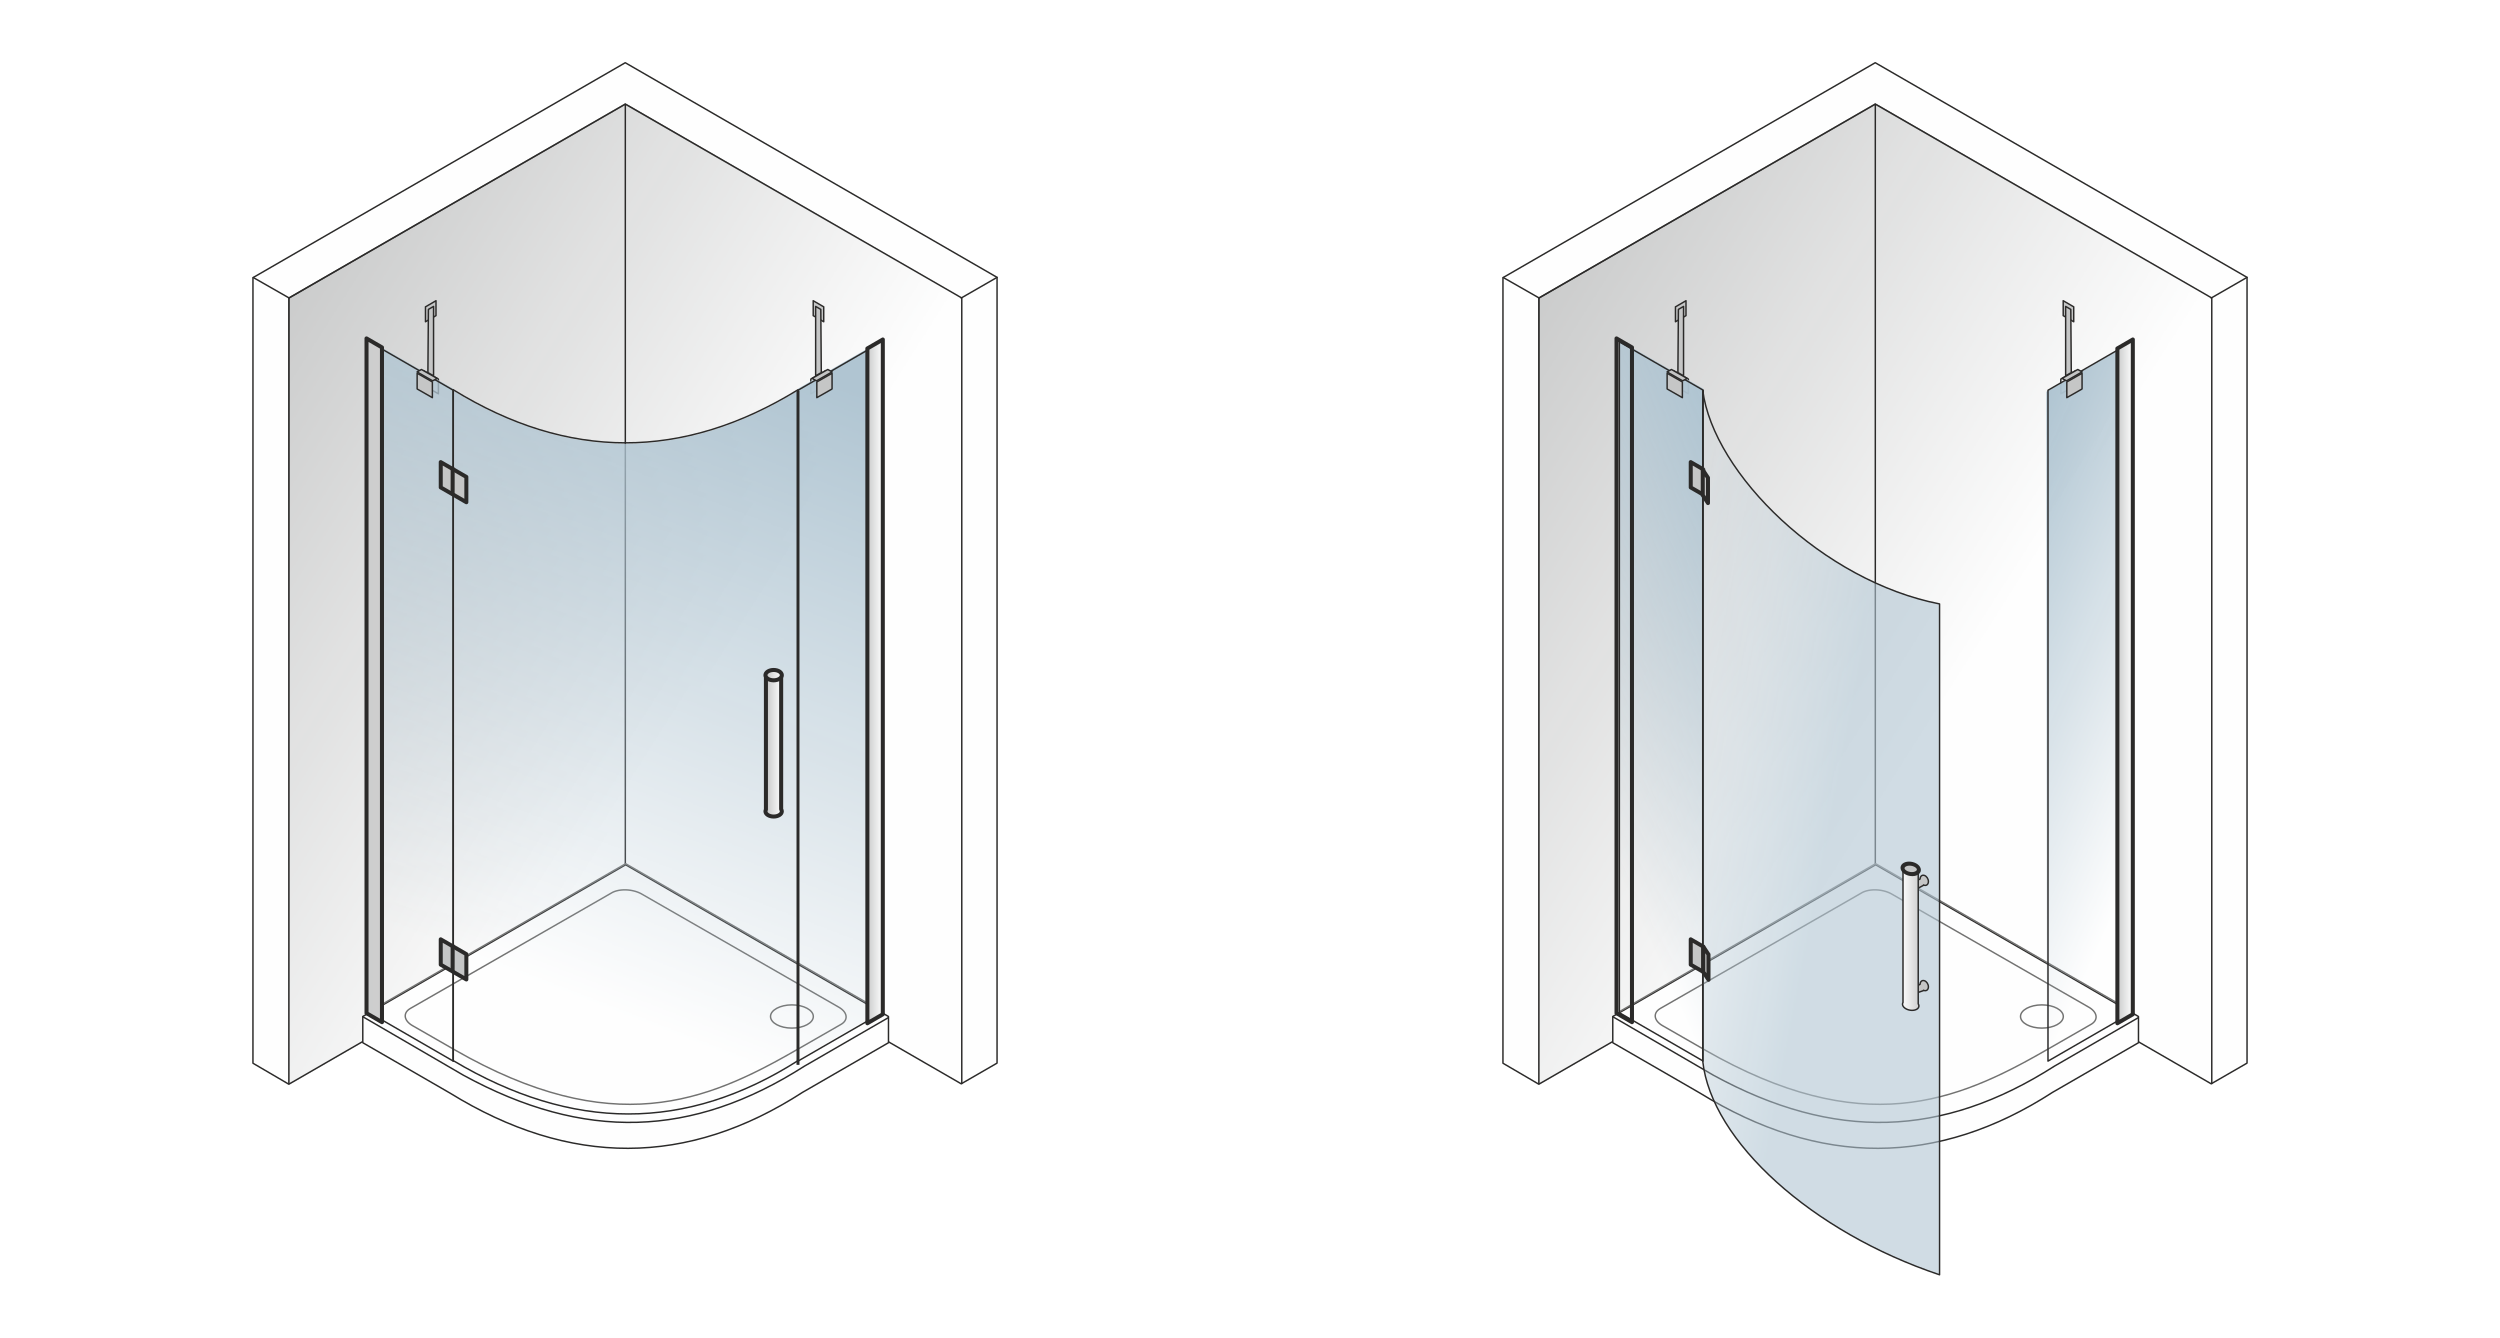
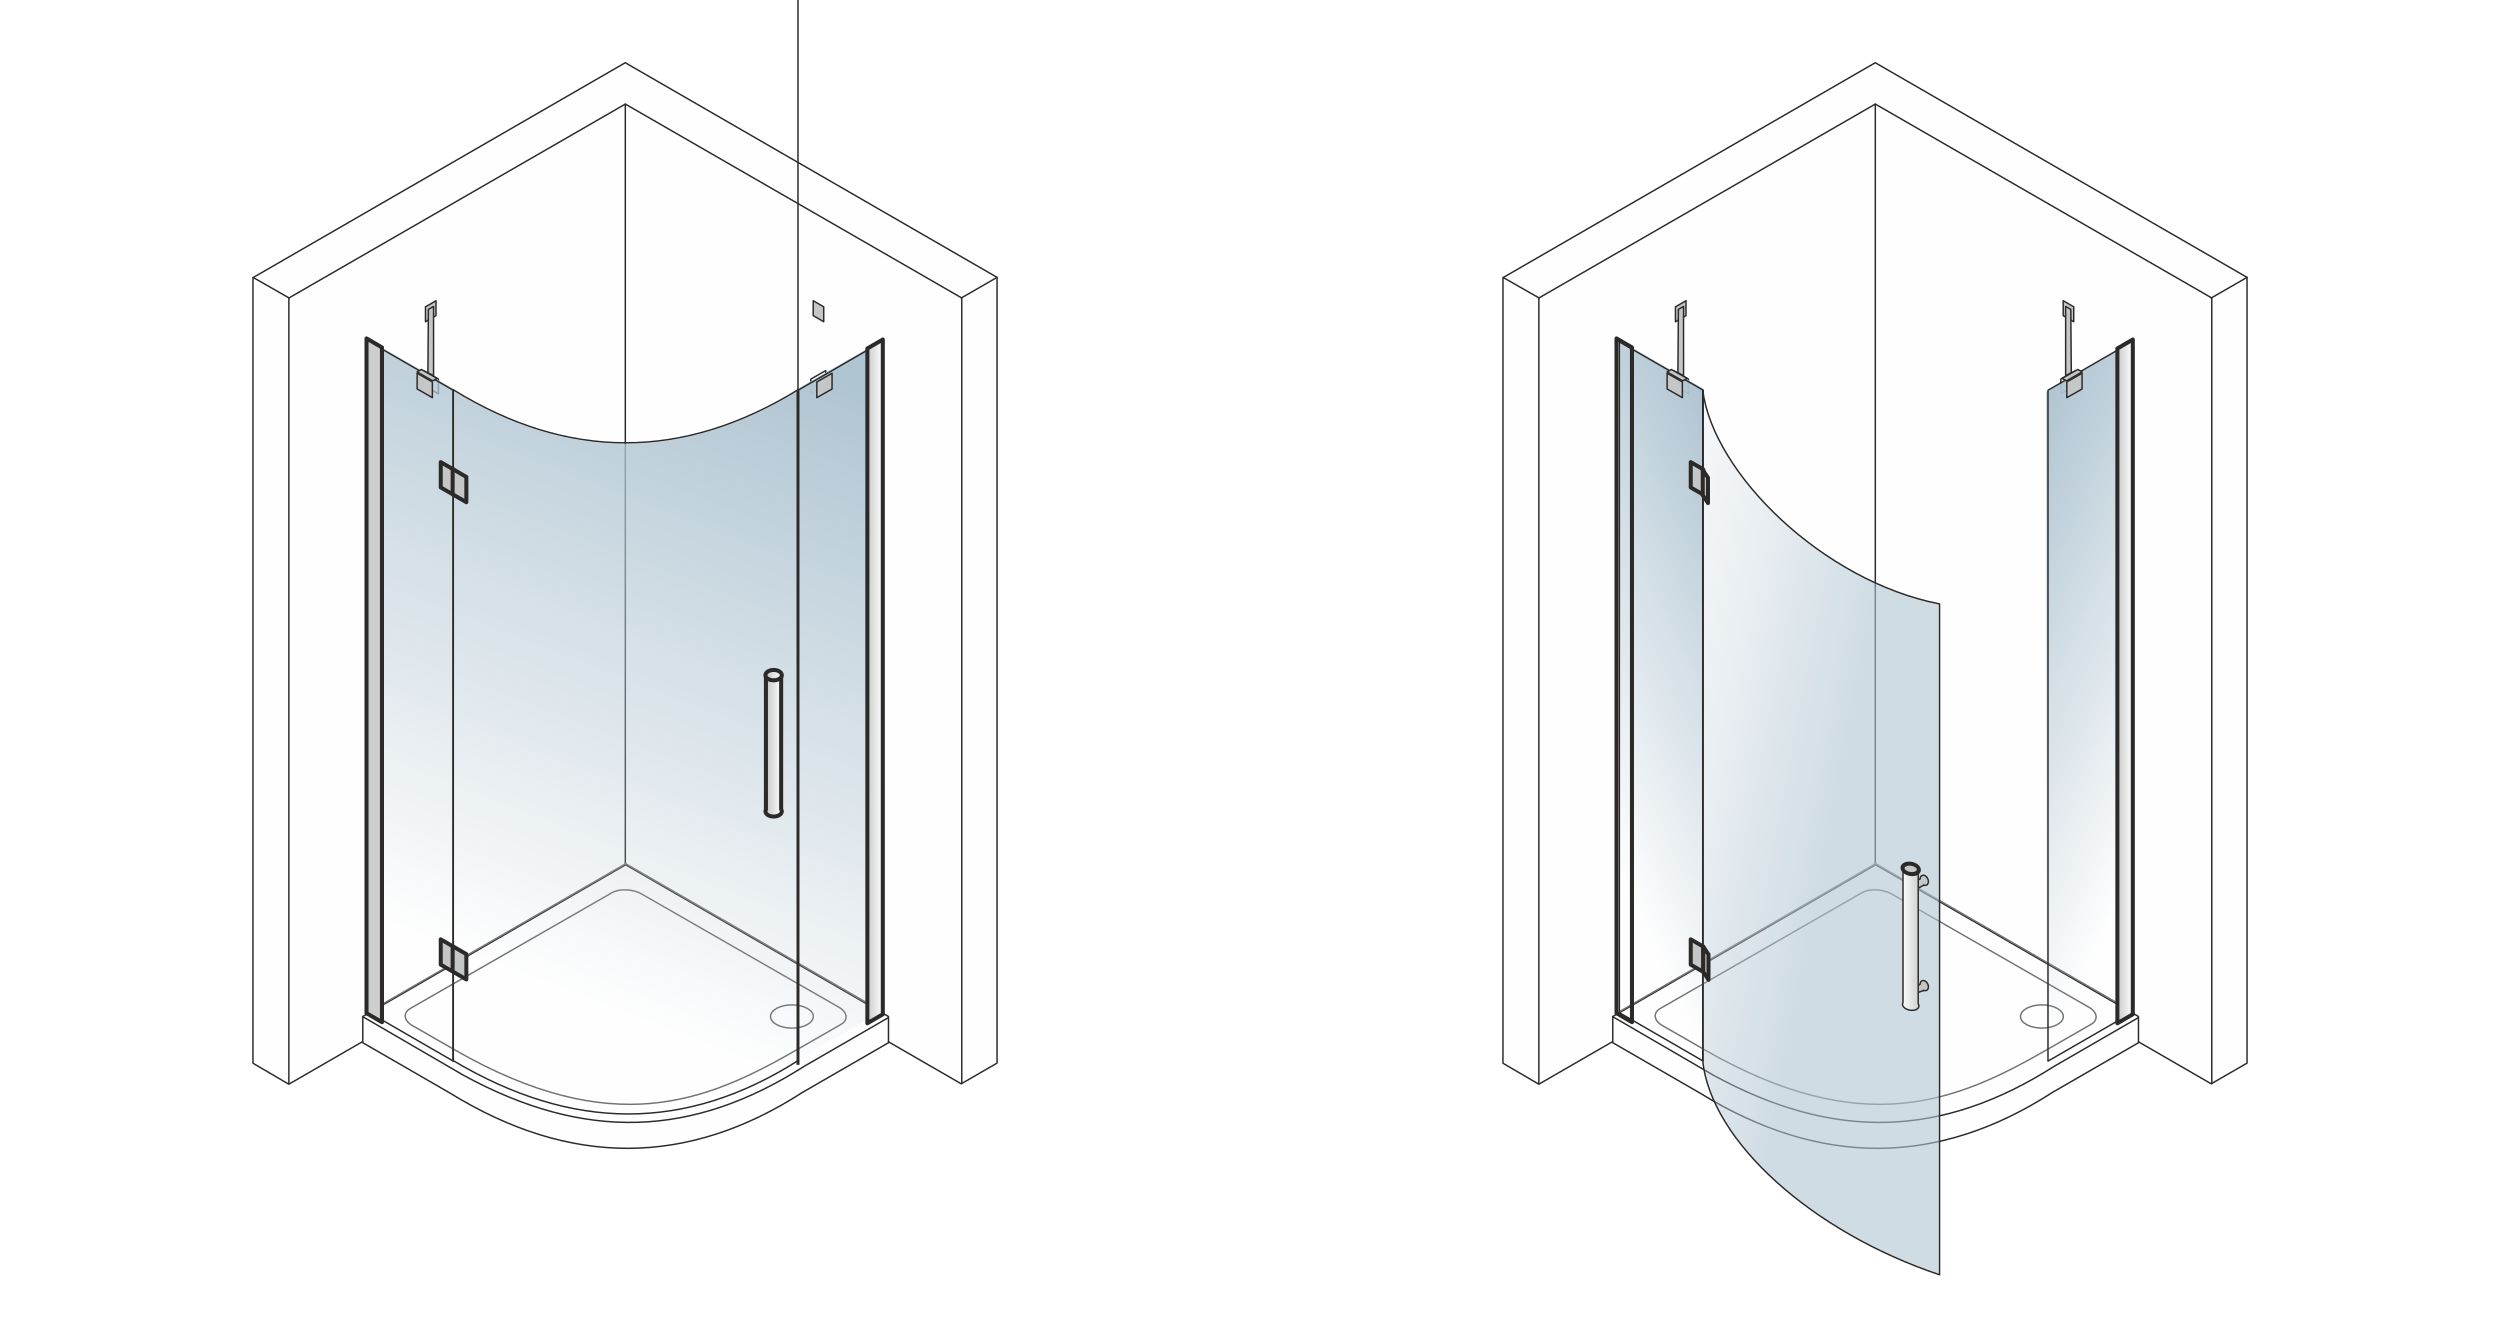
<svg xmlns="http://www.w3.org/2000/svg" xmlns:xlink="http://www.w3.org/1999/xlink" width="2000" height="1070" viewBox="0 0 2000 1069.65" fill-rule="evenodd">
  <style>.X{fill:#c5c6c6}.Y{fill-rule:nonzero}.Z{stroke-miterlimit:22.926}.a{stroke:#2b2a29}.b{fill:#2b2a29}.c{stroke-linejoin:round}.d{stroke-width:1.18}.e{fill:none}.f{stroke-linecap:round}.g{fill:#fefefe}.h{stroke:#727271}.i{fill:#b0c5d2}.j{stroke-width:3.23}</style>
  <defs>
    <mask id="A">
      <linearGradient id="B" x1="3.38" y1="495.77" x2="429.32" y2="766.43" xlink:href="#S">
        <stop offset="0" stop-color="#fff" />
        <stop offset="1" stop-opacity="0" stop-color="#fff" />
      </linearGradient>
      <path d="M230.49 82.49h539.06v785.24H230.49z" fill="url(#B)" />
    </mask>
    <mask id="C">
      <linearGradient id="D" x1="439.45" y1="217.02" x2="245.77" y2="716.51" xlink:href="#S">
        <stop offset="0" stop-color="#fff" />
        <stop offset="1" stop-opacity="0" stop-color="#fff" />
      </linearGradient>
      <path d="M294.33 270.88h412.35v622.61H294.33z" fill="url(#D)" />
    </mask>
    <mask id="E">
      <linearGradient id="F" x1="1003.37" y1="495.77" x2="1429.31" y2="766.43" xlink:href="#S">
        <stop offset="0" stop-color="#fff" />
        <stop offset="1" stop-opacity="0" stop-color="#fff" />
      </linearGradient>
      <path d="M1230.49 82.49h539.05v785.24h-539.05z" fill="url(#F)" />
    </mask>
    <mask id="G">
      <linearGradient id="H" x1="1403.69" y1="406.98" x2="1202.74" y2="498.41" xlink:href="#S">
        <stop offset="0" stop-color="#fff" />
        <stop offset="1" stop-opacity="0" stop-color="#fff" />
      </linearGradient>
      <path d="M1294.32 270.88h69.47v577.79h-69.47z" fill="url(#H)" />
    </mask>
    <mask id="I">
      <linearGradient id="J" x1="1595.99" y1="409.39" x2="1796.94" y2="500.82" xlink:href="#S">
        <stop offset="0" stop-color="#fff" />
        <stop offset="1" stop-opacity="0" stop-color="#fff" />
      </linearGradient>
      <path d="M1635.88 273.28h69.47v577.79h-69.47z" fill="url(#J)" />
    </mask>
    <mask id="K">
      <linearGradient id="L" x1="1484.72" y1="553.42" x2="1283.17" y2="514.89" xlink:href="#S">
        <stop offset="0" stop-opacity=".6" stop-color="#fff" />
        <stop offset=".431" stop-opacity=".302" stop-color="#fff" />
        <stop offset="1" stop-opacity="0" stop-color="#fff" />
      </linearGradient>
      <path d="M1362.18 312.02h189.46v707.63h-189.46z" fill="url(#L)" />
    </mask>
    <linearGradient id="M" x1="1706.25" y1="544.93" x2="1693.89" y2="544.93" xlink:href="#S">
      <stop offset="0" stop-color="#fefefe" />
      <stop offset="1" stop-color="#cacbcb" />
    </linearGradient>
    <linearGradient id="N" x1="1522.02" y1="751.2" x2="1535.11" y2="751.2" xlink:href="#S">
      <stop offset="0" stop-color="#fcfcfc" />
      <stop offset="1" stop-color="#cfd0d0" />
    </linearGradient>
    <linearGradient id="O" x1="612.37" y1="539.94" x2="625.45" y2="539.94" xlink:href="#S">
      <stop offset="0" stop-color="#c5c6c6" />
      <stop offset="1" stop-color="#fefefe" />
    </linearGradient>
    <linearGradient id="P" xlink:href="#O" y1="596.22" y2="596.22" />
    <linearGradient id="Q" xlink:href="#M" x1="706.26" x2="693.9" />
    <linearGradient id="R" xlink:href="#O" x1="0.002%" y1="50%" x2="99.997%" y2="50%" />
    <linearGradient id="S" gradientUnits="userSpaceOnUse" />
  </defs>
  <path d="M0 0h2000v1069.65H0z" fill="#fff" />
  <g class="Z a c d">
    <path d="M202.37 221.95l-.01 628.46 28.69 16.78 269.21-155.46 268.7 155.14 28.68-16.56V221.72L500.2 50z" class="g" />
-     <path d="M231.09 867.14l-.01-628.84L500.26 83.08l268.7 155.14v628.65l-268.7-155.14z" mask="url(#A)" class="X" />
    <path d="M500.26 83.08v628.65m297.38-490.01l-28.66 16.5m-566.36-16.37l28.67 16.37" class="e f" />
    <path d="M648.65 303.09l11.94-6.8v11.76l-11.94 6.8zM231.09 867.14V238.22L500.26 83.08m269.16 784.06V238.22L500.26 83.08" class="e" />
    <path d="M500.5 691.63L290.23 813.02v20.99l69.76 40.28c95.94 59.16 189.99 58.91 282.13-.64l68.66-39.64v-20.99L500.5 691.63z" class="g" />
  </g>
-   <path d="M328.31 806.57l161.08-92.49c6.13-3.52 16.95-3.06 24.05 1.01l157.55 90.46c7.1 4.08 7.89 10.29 1.77 13.81l-36.36 20.87c-71.34 40.95-146.19 72.08-272.67-.54l-33.66-19.32c-7.1-4.08-7.89-10.29-1.76-13.8z" class="g" />
  <path d="M489.68 714.6L328.6 807.08l-.58-1.03 161.08-92.48.58 1.03zm-.58-1.03a.59.59 0 0 1 .8.22c.16.29.06.65-.22.81l-.58-1.03zm24.63 1.01l-.58 1.02h0l-.66-.36-.67-.34-.7-.32-.72-.3-.73-.28-.74-.26-.76-.23-.77-.22-.78-.19-.79-.18-.79-.15-.8-.13-.8-.11-.81-.09-.8-.07-.8-.04-.8-.02h-.8l-.79.02-.78.04-.77.07-.76.08-.75.11-.73.13-.72.16-.7.17-.68.2-.67.22-.64.24-.61.26-.59.28-.56.31-.58-1.03.61-.33.64-.31.66-.28.69-.26.7-.23.73-.21.74-.18.75-.17.77-.13.79-.12.79-.09.81-.07.82-.04.82-.03.82.01.84.02.83.05.84.06.83.1.83.11.83.14.83.15.82.19.81.2.8.22.79.25.78.27.76.29.75.32.74.34.71.36.7.38h0zm0 0a.59.59 0 0 1 .22.8c-.16.29-.52.39-.8.22l.58-1.02zm156.98 91.49L513.15 715.6l.58-1.02 157.55 90.46-.57 1.03zm.57-1.03c.28.16.38.52.22.81-.16.28-.51.38-.79.22l.57-1.03zm1.77 14.83l-.58-1.02h0l.52-.32.49-.34.45-.34.4-.36.37-.36.33-.38.28-.38.25-.38.21-.39.18-.4.14-.4.1-.4.07-.41.03-.41v-.42l-.04-.42-.07-.42-.1-.43-.15-.43-.18-.43-.21-.43-.25-.43-.29-.43-.33-.43-.36-.43-.4-.42-.44-.42-.48-.41-.51-.4-.56-.4-.59-.39-.62-.37.57-1.03.67.4.63.41.59.43.56.43.52.45.48.46.44.47.41.47.37.49.33.49.29.49.25.51.21.5.17.52.13.51.08.52.05.52v.51l-.04.52-.09.5-.12.51-.18.49-.21.48-.26.48-.29.46-.34.45-.38.43-.42.42-.46.4-.5.39-.55.37-.57.35h0zm0 0c-.28.17-.64.07-.8-.22a.59.59 0 0 1 .22-.8l.58 1.02zm-36.94 19.85l36.36-20.87.58 1.02-36.36 20.87h0l-.58-1.02zm.58 1.02a.57.57 0 0 1-.79-.22c-.16-.28-.07-.64.21-.8l.58 1.02zm-273.25-.53l.58-1.03h0l11.69 6.5 11.4 5.91 11.11 5.33 10.84 4.78 10.56 4.24 10.31 3.72 10.06 3.21 9.81 2.73 9.58 2.26 9.36 1.8 9.15 1.37 8.93.95 8.74.55 8.56.17 8.37-.19 8.2-.55 8.04-.88 7.89-1.19 7.75-1.49 7.61-1.77 7.49-2.03 7.37-2.28 7.27-2.51 7.16-2.73 7.08-2.91 7-3.1 6.92-3.25 6.86-3.4 6.81-3.53 6.76-3.64 6.72-3.73 6.69-3.8.58 1.02-6.7 3.81-6.74 3.74-6.77 3.64-6.83 3.54-6.88 3.41-6.94 3.27-7.02 3.11-7.11 2.92-7.2 2.74-7.3 2.52-7.41 2.29-7.52 2.05-7.66 1.78-7.79 1.49-7.94 1.2-8.09.89-8.25.55-8.42.2-8.6-.17-8.79-.56-8.99-.96-9.19-1.37-9.41-1.82-9.63-2.27-9.85-2.74-10.1-3.22-10.35-3.74-10.6-4.25-10.87-4.79-11.15-5.35-11.43-5.93-11.72-6.51h0zm0 0c-.28-.16-.38-.52-.22-.81a.59.59 0 0 1 .8-.22l-.58 1.03zm-33.08-20.35l33.66 19.32-.58 1.03-33.66-19.32h0l.58-1.03zm-.58 1.03a.6.6 0 0 1-.22-.81.59.59 0 0 1 .8-.22l-.58 1.03zm-1.76-14.84l.58 1.03h0l-.53.32-.48.33-.45.35-.41.35-.36.37-.33.37-.29.38-.24.39-.22.39-.17.39-.14.4-.1.41-.07.41-.04.41.01.41.03.42.07.43.11.42.14.43.18.43.22.43.25.44.29.43.32.43.37.42.4.43.44.41.48.41.51.41.55.4.59.38.63.38-.58 1.03-.66-.4-.63-.42-.6-.42-.55-.44-.52-.45-.48-.45-.45-.47-.4-.48-.37-.48-.33-.49-.29-.5-.25-.5-.21-.51-.17-.51-.13-.52-.09-.52-.04-.51v-.52l.04-.51.08-.51.13-.5.17-.49.22-.49.25-.47.3-.46.34-.45.38-.43.42-.42.46-.41.5-.38.54-.37.58-.36h0zm0 0a.59.59 0 0 1 .8.22c.16.29.06.65-.22.81l-.58-1.03z" fill="#727271" class="Y" />
  <g class="c d e">
    <ellipse cx="633.54" cy="813.02" rx="17.12" ry="9.29" class="h" />
    <g class="Z">
      <path d="M350.71 303.09l-11.94-6.8v11.76l11.94 6.8z" class="a" />
      <g class="f">
        <path d="M296.46 808.6l204.05-117.82 204.95 118.14" class="h" />
        <path d="M290.3 813.23l80.66 46.9c96.41 52.58 182.74 50.01 272.56-7.37l67.09-38.78" class="a" />
      </g>
    </g>
  </g>
  <path d="M295.51 808.74V272.06l67.11 38.74v1.55c91.63 56.52 183.56 56.7 275.77 0v-1.55l67.11-38.74v536.68l-67.11 38.75v1.55c-88.57 57.9-180.52 57.48-275.77 0v-1.55l-67.11-38.75z" mask="url(#C)" class="i" />
  <g class="Z a c d">
    <g class="e">
-       <path d="M295.51 809.97V273.29l67.11 38.73v536.7l-67.11-38.75zm342.88-497.95l67.11-38.73v536.68l-67.11 38.75v-536.7z" />
+       <path d="M295.51 809.97V273.29l67.11 38.73v536.7l-67.11-38.75zm342.88-497.95l67.11-38.73l-67.11 38.75v-536.7z" />
      <path d="M362.62 312.02v536.69" class="f" />
    </g>
    <path d="M653.46 305.39l12.19-6.95V311l-12.19 6.95z" class="X" />
  </g>
  <path d="M650.56 240.4l8.43 4.9v11.93l-8.43-4.9z" class="X" />
  <path d="M658.7 245.81l-8.43-4.9.58-1.02 8.43 4.9.29.52-.87.5zm.58-1.02c.28.17.38.53.22.81s-.52.38-.8.21l.58-1.02zm-.88 12.44V245.3l1.17.01v11.93l-.87.5-.3-.51zm1.17.01a.58.58 0 0 1-.58.58.6.6 0 0 1-.59-.59l1.17.01zm-8.72-5.42l8.43 4.9-.58 1.02-8.43-4.9-.29-.52.87-.5zm-.58 1.02c-.28-.17-.37-.53-.22-.81.16-.28.52-.38.8-.21l-.58 1.02zm.88-12.44v11.93l-1.17-.01v-11.93l.87-.5.3.51zm-1.17-.01a.58.58 0 0 1 .58-.58.59.59 0 0 1 .59.59l-1.17-.01z" class="Y b" />
  <g class="Z a c d">
-     <path d="M652.51 300.46l4.53-2.58-.4-50.54-4.12-2.37zm13.2-3.12l-12.48 7.15-3.58-1.93 12.57-7.16z" class="X" />
    <path d="M362.62 311.65c91.63 56.51 183.56 56.69 275.77 0v536.69c-89.91 57.09-180.52 56.67-275.77 0V311.65z" class="e" />
    <path d="M345.9 305.39l-12.19-6.95V311l12.19 6.95z" class="X" />
  </g>
  <path d="M348.8 240.4l-8.43 4.9v11.93l8.43-4.9z" class="X" />
  <path d="M340.08 244.79l8.42-4.9.59 1.02-8.42 4.9-.88-.51.29-.51zm.59 1.02c-.28.17-.64.07-.8-.21-.17-.29-.07-.65.21-.81l.59 1.02zm-.88 11.42V245.3l1.17.01v11.93l-.29.5-.88-.51zm1.17.01a.59.59 0 0 1-.59.58.59.59 0 0 1-.58-.59l1.17.01zm8.13-4.4l-8.42 4.9-.59-1.02 8.42-4.9.88.51-.29.51zm-.59-1.02c.28-.17.64-.07.8.21.17.29.07.65-.21.81l-.59-1.02zm.88-11.42v11.93l-1.17-.01v-11.93l.29-.5.88.51zm-1.17-.01c0-.32.26-.58.59-.58a.59.59 0 0 1 .58.59l-1.17-.01z" class="Y b" />
  <path d="M346.85 300.46l-4.53-2.58.4-50.54 4.12-2.37zm-13.19-3.12l12.47 7.15 3.58-1.93-12.57-7.16z" class="X Z a c d" />
  <path d="M293.22 270.59l12.36 7.17v539.8l-12.36-7.17z" fill="url(#R)" />
  <path d="M304.77 279.16l-12.36-7.17 1.62-2.81 12.36 7.17.81 1.41-2.43 1.4zm1.62-2.81c.77.45 1.03 1.44.59 2.22a1.62 1.62 0 0 1-2.21.59l1.62-2.81zm-2.43 541.21v-539.8h3.24v539.8l-2.43 1.4-.81-1.4zm3.24 0c0 .89-.73 1.62-1.62 1.62s-1.62-.73-1.62-1.62h3.24zm-13.17-8.57l12.36 7.16-1.62 2.81-12.36-7.17-.81-1.4 2.43-1.4zm-1.62 2.8c-.77-.44-1.03-1.44-.59-2.21a1.61 1.61 0 0 1 2.21-.59l-1.62 2.8zm2.42-541.2v539.8h-3.23v-539.8l2.43-1.41.8 1.41zm-3.23 0a1.62 1.62 0 0 1 1.62-1.62 1.61 1.61 0 0 1 1.61 1.62h-3.23z" class="Y b" />
  <path d="M706.26 271.44l-12.36 7.17v539.8l12.36-7.16z" fill="url(#Q)" />
  <path d="M694.71 280.02l-2.43-1.41.81-1.4 12.36-7.17 1.62 2.81-12.36 7.17zm-1.62-2.81l1.62 2.81c-.77.44-1.76.18-2.21-.6a1.62 1.62 0 0 1 .59-2.21zm2.42 541.2l-.8 1.41-2.43-1.41v-539.8h3.23v539.8zm-3.23 0h3.23a1.62 1.62 0 0 1-1.61 1.63 1.63 1.63 0 0 1-1.62-1.63zm13.17-8.57l2.42 1.41-.8 1.4-12.36 7.17-1.62-2.81 12.36-7.17zm1.62 2.81l-1.62-2.81c.77-.45 1.76-.18 2.21.6a1.63 1.63 0 0 1-.59 2.21zm-2.43-541.21l.81-1.4 2.42 1.4v539.81h-3.23V271.44zm3.23 0h-3.23c0-.89.73-1.62 1.62-1.62s1.61.73 1.61 1.62z" class="Y b" />
  <g class="a c j">
    <path d="M612.74 539.38h12.18v107.89c.34.51.53 1.06.53 1.65 0 2.28-2.92 4.13-6.54 4.13-3.61 0-6.54-1.85-6.54-4.13 0-.49.13-.95.37-1.38V539.38z" fill="url(#P)" class="Z" />
    <ellipse cx="618.91" cy="539.94" rx="6.54" ry="4.14" fill="url(#O)" />
  </g>
  <path d="M352.6 369.53l20.48 11.83v20.25l-20.48-11.83z" class="X" />
  <path d="M372.29 382.75l-20.49-11.83 1.59-2.78 20.48 11.83.81 1.4-2.39 1.38zm1.58-2.78a1.63 1.63 0 0 1 .61 2.2 1.6 1.6 0 0 1-2.19.58l1.58-2.78zm-2.4 21.62v-20.25l3.21.03v20.25l-2.39 1.38-.82-1.41zm3.21.03a1.59 1.59 0 0 1-1.6 1.6c-.89-.01-1.61-.74-1.61-1.63l3.21.03zm-21.29-13.23l20.48 11.82-1.58 2.79-20.49-11.83-.81-1.41 2.4-1.37zm-1.59 2.78a1.62 1.62 0 0 1-.6-2.2 1.59 1.59 0 0 1 2.19-.58l-1.59 2.78zm2.4-21.62v20.24l-3.21-.03v-20.24l2.4-1.38.81 1.41zm-3.21-.03c0-.89.72-1.61 1.61-1.6a1.63 1.63 0 0 1 1.6 1.63l-3.21-.03z" class="Y b" />
  <path d="M362.09 394.71l.04-19.95" class="Z a c e f j" />
  <path d="M352.6 751.31l20.48 11.83v20.24l-20.48-11.82z" class="X" />
  <path d="M372.29 764.53L351.8 752.7l1.59-2.78 20.48 11.82.81 1.41-2.39 1.38zm1.58-2.79c.77.45 1.04 1.43.61 2.2-.44.77-1.42 1.03-2.19.59l1.58-2.79zm-2.4 21.63v-20.25l3.21.03v20.25l-2.39 1.38-.82-1.41zm3.21.03c0 .89-.71 1.6-1.6 1.59-.89 0-1.61-.73-1.61-1.62l3.21.03zm-21.29-13.24l20.48 11.83-1.58 2.79-20.49-11.83-.81-1.41 2.4-1.38zm-1.59 2.79a1.62 1.62 0 0 1-.6-2.2c.44-.77 1.42-1.03 2.19-.59l-1.59 2.79zm2.4-21.63v20.25l-3.21-.03v-20.25l2.4-1.37.81 1.4zm-3.21-.03c0-.88.72-1.6 1.61-1.59a1.63 1.63 0 0 1 1.6 1.62l-3.21-.03z" class="Y b" />
  <g class="Z a c">
    <g class="e">
      <path d="M362.09 776.49l.04-19.95" class="f j" />
      <path d="M638.39 312.35V851.7" stroke-width="2.36" />
    </g>
    <g class="d">
      <path d="M1202.37 221.95l-.01 628.46 28.69 16.78 269.2-155.46 268.7 155.14 28.68-16.56V221.72L1500.19 50z" class="g" />
-       <path d="M1231.08 867.14V238.3l269.17-155.22 268.7 155.14v628.65l-268.7-155.14z" mask="url(#E)" class="X" />
      <g class="e">
        <path d="M1648.64 303.09l11.95-6.8v11.76l-11.95 6.8z" />
        <path d="M1500.25 83.08v628.65m297.38-490.01l-28.65 16.5m-566.37-16.37l28.67 16.37" class="f" />
        <path d="M1231.08 867.14V238.22l269.17-155.14m269.17 784.06V238.22L1500.25 83.08" />
      </g>
      <path d="M1500.5 691.63l-210.28 121.39v20.99l69.76 40.28c95.95 59.16 189.99 58.91 282.14-.64l68.66-39.64v-20.99L1500.5 691.63z" class="g" />
    </g>
  </g>
  <path d="M1328.31 806.57l161.07-92.49c6.13-3.52 16.96-3.06 24.05 1.01l157.56 90.46c7.1 4.08 7.89 10.29 1.76 13.81l-36.35 20.87c-71.34 40.95-146.2 72.08-272.68-.54l-33.65-19.32c-7.1-4.08-7.89-10.29-1.76-13.8z" class="g" />
  <path d="M1489.67 714.6l-161.07 92.48-.58-1.03 161.07-92.48.58 1.03zm-.58-1.03a.59.59 0 0 1 .8.22c.16.29.06.65-.22.81l-.58-1.03zm24.63 1.01l-.57 1.02h0l-.66-.36-.68-.34-.7-.32-.71-.3-.73-.28-.75-.26-.76-.23-.76-.22-.78-.19-.79-.18-.79-.15-.8-.13-.81-.11-.8-.09-.8-.07-.81-.04-.8-.02h-.79l-.79.02-.78.04-.77.07-.77.08-.74.11-.74.13-.72.16-.7.17-.68.2-.66.22-.64.24-.62.26-.58.28-.57.31-.58-1.03.62-.33.64-.31.66-.28.68-.26.71-.23.72-.21.74-.18.76-.17.77-.13.79-.12.79-.09.81-.07.81-.04.82-.03.83.01.83.02.84.05.83.06.84.1.83.11.83.14.82.15.82.19.81.2.81.22.79.25.77.27.77.29.75.32.73.34.72.36.69.38h0zm0 0a.59.59 0 0 1 .22.8c-.16.29-.52.39-.79.22l.57-1.02zm156.98 91.49l-157.55-90.47.57-1.02 157.56 90.46-.58 1.03zm.58-1.03c.28.16.38.52.22.81a.59.59 0 0 1-.8.22l.58-1.03zm1.76 14.83l-.58-1.02h0l.53-.32.49-.34.44-.34.41-.36.37-.36.32-.38.29-.38.25-.38.21-.39.17-.4.14-.4.11-.4.06-.41.04-.41v-.42l-.04-.42-.07-.42-.11-.43-.14-.43-.18-.43-.21-.43-.26-.43-.28-.43-.33-.43-.37-.43-.4-.42-.44-.42-.48-.41-.51-.4-.55-.4-.59-.39-.63-.37.58-1.03.67.4.62.41.6.43.55.43.52.45.48.46.45.47.4.47.37.49.33.49.29.49.25.51.21.5.17.52.13.51.09.52.04.52.01.51-.05.52-.08.5-.13.51-.17.49-.21.48-.26.48-.3.46-.34.45-.38.43-.42.42-.46.4-.5.39-.54.37-.58.35h0zm0 0c-.28.17-.64.07-.8-.22a.59.59 0 0 1 .22-.8l.58 1.02zm-36.93 19.85l36.35-20.87.58 1.02-36.35 20.87h0l-.58-1.02zm.58 1.02a.58.58 0 0 1-.8-.22.59.59 0 0 1 .22-.8l.58 1.02zm-273.26-.53l.58-1.03h0l11.69 6.5 11.4 5.91 11.12 5.33 10.83 4.78 10.57 4.24 10.31 3.72 10.05 3.21 9.82 2.73 9.58 2.26 9.36 1.8 9.14 1.37 8.94.95 8.74.55 8.55.17 8.37-.19 8.21-.55 8.04-.88 7.89-1.19 7.75-1.49 7.61-1.77 7.49-2.03 7.37-2.28 7.26-2.51 7.17-2.73 7.07-2.91 7-3.1 6.92-3.25 6.86-3.4 6.81-3.53 6.76-3.64 6.73-3.73 6.69-3.8.58 1.02-6.71 3.81-6.73 3.74-6.78 3.64-6.82 3.54-6.88 3.41-6.95 3.27-7.02 3.11-7.1 2.92-7.2 2.74-7.3 2.52-7.41 2.29-7.53 2.05-7.65 1.78-7.8 1.49-7.93 1.2-8.09.89-8.25.55-8.43.2-8.6-.17-8.79-.56-8.99-.96-9.19-1.37-9.4-1.82-9.63-2.27-9.86-2.74-10.1-3.22-10.35-3.74-10.6-4.25-10.87-4.79-11.14-5.35-11.43-5.93-11.73-6.51h0zm0 0c-.28-.16-.37-.52-.22-.81a.59.59 0 0 1 .8-.22l-.58 1.03zm-33.07-20.35l33.65 19.32-.58 1.03-33.65-19.32h0l.58-1.03zm-.58 1.03a.6.6 0 0 1-.22-.81.59.59 0 0 1 .8-.22l-.58 1.03zm-1.76-14.84l.58 1.03h0l-.53.32-.49.33-.44.35-.41.35-.37.37-.32.37-.29.38-.25.39-.21.39-.18.39-.13.4-.11.41-.07.41-.03.41v.41l.04.42.07.43.1.42.15.43.18.43.21.43.25.44.29.43.33.43.36.42.4.43.44.41.48.41.52.41.55.4.59.38.63.38-.58 1.03-.67-.4-.63-.42-.59-.42-.56-.44-.52-.45-.48-.45-.44-.47-.41-.48-.37-.48-.32-.49-.29-.5-.26-.5-.21-.51-.17-.51-.12-.52-.09-.52-.05-.51v-.52l.04-.51.09-.51.13-.5.17-.49.21-.49.26-.47.29-.46.34-.45.39-.43.42-.42.46-.41.5-.38.54-.37.58-.36h0zm0 0a.59.59 0 0 1 .8.22c.15.29.06.65-.22.81l-.58-1.03z" fill="#727271" class="Y" />
  <g class="c d e">
    <g class="h">
      <ellipse cx="1633.53" cy="813.02" rx="17.12" ry="9.29" />
      <path d="M1296.46 808.6l204.04-117.82 204.96 118.14" class="Z f" />
    </g>
    <g class="a Z">
      <path d="M1290.29 813.23l80.67 46.9c96.41 52.58 182.74 50.01 272.55-7.37l67.1-38.78" class="f" />
      <path d="M1350.71 303.09l-11.95-6.8v11.76l11.95 6.8z" />
    </g>
  </g>
  <g class="i">
    <path d="M1295.5 808.74V272.06l67.11 38.74v536.69z" mask="url(#G)" />
    <path d="M1704.17 811.15V274.46l-67.11 38.74v536.69z" mask="url(#I)" />
  </g>
  <g class="Z a c d">
    <path d="M1295.5 809.97V273.29l67.11 38.73v536.7l-67.11-38.75zm342.89-497.95l67.1-38.73v536.68l-67.1 38.75v-536.7z" class="e" />
    <path d="M1653.45 305.39l12.2-6.95V311l-12.2 6.95z" class="X" />
  </g>
  <path d="M1650.56 240.4l8.42 4.9v11.93l-8.42-4.9z" class="X" />
  <path d="M1658.69 245.81l-8.42-4.9.58-1.02 8.42 4.9.3.52-.88.5zm.58-1.02c.29.17.38.53.22.81s-.52.38-.8.21l.58-1.02zm-.87 12.44V245.3l1.17.01v11.93l-.88.5-.29-.51zm1.17.01c0 .32-.26.58-.59.58a.59.59 0 0 1-.58-.59l1.17.01zm-8.72-5.42l8.42 4.9-.58 1.02-8.42-4.9-.3-.52.88-.5zm-.58 1.02c-.28-.17-.38-.53-.22-.81s.52-.38.8-.21l-.58 1.02zm.88-12.44v11.93l-1.18-.01v-11.93l.88-.5.3.51zm-1.18-.01a.59.59 0 0 1 .59-.58.6.6 0 0 1 .59.59l-1.18-.01z" class="Y b" />
  <path d="M1652.51 300.46l4.52-2.58-.39-50.54-4.12-2.37zm13.19-3.12l-12.47 7.15-3.58-1.93 12.57-7.16zm-319.8 8.05l-12.2-6.95V311l12.2 6.95z" class="X Z a c d" />
  <path d="M1348.79 240.4l-8.42 4.9v11.93l8.42-4.9z" class="X" />
  <path d="M1340.07 244.79l8.43-4.9.59 1.02-8.43 4.9-.88-.51.29-.51zm.59 1.02c-.27.17-.63.07-.8-.21-.16-.29-.07-.65.21-.81l.59 1.02zm-.88 11.42V245.3l1.17.01v11.93l-.29.5-.88-.51zm1.17.01a.58.58 0 0 1-.58.58.6.6 0 0 1-.59-.59l1.17.01zm8.14-4.4l-8.43 4.9-.59-1.02 8.43-4.9.88.51-.29.51zm-.59-1.02c.27-.17.63-.07.8.21.16.29.07.65-.21.81l-.59-1.02zm.88-11.42v11.93l-1.17-.01v-11.93l.29-.5.88.51zm-1.17-.01a.58.58 0 0 1 .58-.58.6.6 0 0 1 .59.59l-1.17-.01z" class="Y b" />
  <path d="M1346.84 300.46l-4.52-2.58.39-50.54 4.12-2.37zm-13.19-3.12l12.47 7.15 3.59-1.93-12.57-7.16z" class="X Z a c d" />
  <path d="M1293.21 270.59l12.36 7.17v539.8l-12.36-7.17z" fill="url(#R)" />
  <path d="M1304.77 279.16l-12.36-7.17 1.61-2.81 12.36 7.17.81 1.41-2.42 1.4zm1.61-2.81a1.63 1.63 0 0 1 .59 2.22c-.44.77-1.43 1.04-2.2.59l1.61-2.81zm-2.42 541.21v-539.8h3.23v539.8l-2.42 1.4-.81-1.4zm3.23 0a1.62 1.62 0 0 1-1.62 1.62c-.89 0-1.61-.73-1.61-1.62h3.23zm-13.17-8.57l12.36 7.16-1.61 2.81-12.36-7.17-.81-1.4 2.42-1.4zm-1.61 2.8a1.62 1.62 0 0 1-.59-2.21c.44-.78 1.43-1.04 2.2-.59l-1.61 2.8zm2.42-541.2v539.8h-3.23v-539.8l2.42-1.41.81 1.41zm-3.23 0a1.61 1.61 0 0 1 1.61-1.62c.9 0 1.62.72 1.62 1.62h-3.23z" class="Y b" />
  <path d="M1706.25 271.44l-12.36 7.17v539.8l12.36-7.16z" fill="url(#M)" />
  <path d="M1694.7 280.02l-2.42-1.41.81-1.4 12.36-7.17 1.61 2.81-12.36 7.17zm-1.61-2.81l1.61 2.81a1.61 1.61 0 1 1-1.61-2.81zm2.42 541.2l-.81 1.41-2.42-1.41v-539.8h3.23v539.8zm-3.23 0h3.23c0 .9-.72 1.63-1.62 1.63a1.62 1.62 0 0 1-1.61-1.63zm13.17-8.57l2.42 1.41-.81 1.4-12.36 7.17-1.61-2.81 12.36-7.17zm1.61 2.81l-1.61-2.81a1.6 1.6 0 0 1 2.2.6 1.62 1.62 0 0 1-.59 2.21zm-2.42-541.21l.81-1.4 2.42 1.4v539.81h-3.23V271.44zm3.23 0h-3.23c0-.89.72-1.62 1.61-1.62a1.62 1.62 0 0 1 1.62 1.62z" class="Y b" />
  <path d="M1352.59 369.53l10.02 5.79v20.24l-10.02-5.78z" class="X" />
  <path d="M1361.82 376.71l-10.02-5.79 1.58-2.78 10.02 5.79.82 1.41-2.4 1.37zm1.58-2.78c.78.44 1.05 1.43.61 2.2a1.59 1.59 0 0 1-2.19.58l1.58-2.78zm-2.39 21.62V375.3l3.21.04v20.24l-2.4 1.38-.81-1.41zm3.21.03c0 .89-.72 1.6-1.61 1.59-.88 0-1.6-.73-1.6-1.62l3.21.03zm-10.84-7.19l10.02 5.78-1.58 2.79-10.02-5.79-.81-1.41 2.39-1.37zm-1.58 2.78a1.63 1.63 0 0 1-.61-2.2 1.59 1.59 0 0 1 2.19-.58l-1.58 2.78zm2.4-21.62v20.24l-3.21-.03v-20.24l2.39-1.38.82 1.41zm-3.21-.03c0-.89.71-1.61 1.6-1.6s1.61.74 1.61 1.63l-3.21-.03z" class="Y b" />
  <path d="M1352.59 751.31l10.02 5.79v20.24l-10.02-5.78z" class="X" />
  <path d="M1361.82 758.49l-10.02-5.79 1.58-2.78 10.02 5.79.82 1.4-2.4 1.38zm1.58-2.78c.78.44 1.05 1.43.61 2.19-.44.77-1.42 1.04-2.19.59l1.58-2.78zm-2.39 21.62v-20.25l3.21.03v20.25l-2.4 1.37-.81-1.4zm3.21.03c0 .89-.72 1.6-1.61 1.59-.88-.01-1.6-.73-1.6-1.62l3.21.03zm-10.84-7.2l10.02 5.79-1.58 2.78-10.02-5.78-.81-1.41 2.39-1.38zm-1.58 2.79c-.77-.45-1.04-1.43-.61-2.2.44-.77 1.42-1.03 2.19-.59l-1.58 2.79zm2.4-21.63v20.25l-3.21-.03v-20.25l2.39-1.37.82 1.4zm-3.21-.03c0-.88.71-1.6 1.6-1.59a1.63 1.63 0 0 1 1.61 1.62l-3.21-.03z" class="Y b" />
  <path d="M1362.18 848.7V312.02c8.55 67.05 96.63 152.86 189.46 170.94v536.69c-102.12-34.19-182.53-106.75-189.46-170.95z" mask="url(#K)" class="i" />
  <g class="a c d">
    <g class="Z">
      <path d="M1362.18 848.7V312.02c8.55 67.05 96.63 152.86 189.46 170.94v536.69c-102.12-34.19-182.53-106.75-189.46-170.95z" class="e" />
      <path d="M1529.9 790.65l6.18-3.4c.05-2.13 1.52-3.42 3.32-2.89 1.84.53 3.33 2.73 3.33 4.92 0 2.18-1.49 3.52-3.33 2.99-.21-.06-.42-.15-.63-.25v.3l-6.74 2.31-2.13-3.98zm1.42-85.21l4.76-2.43c.05-2.12 1.52-3.41 3.32-2.88 1.84.53 3.33 2.73 3.33 4.92 0 2.18-1.49 3.52-3.33 2.99-.21-.06-.42-.15-.63-.26v.31l-7.45 4v-6.65z" class="X" />
      <path d="M1522.4 693.69l12.18 1.33v107.9c.34.54.53 1.12.53 1.7 0 2.28-2.93 3.82-6.54 3.42-3.62-.4-6.55-2.57-6.55-4.86a2.57 2.57 0 0 1 .38-1.33V693.69z" fill="url(#N)" />
    </g>
    <ellipse transform="matrix(2.735 .3 0 2.735 1528.57 694.922)" rx="2.39" ry="1.51" class="X" />
  </g>
  <path d="M1362.21 375.73l4.18 6.3v20.25l-4.18-6.31z" class="X" />
  <path d="M1365.05 382.91l-4.18-6.3 2.67-1.76 4.18 6.3.27.9-2.94.86zm2.67-1.76c.49.74.3 1.74-.44 2.23s-1.73.28-2.23-.47l2.67-1.76zm-2.94 21.11v-20.24l3.21.03v20.24l-2.94.87-.27-.9zm3.21.03a1.6 1.6 0 0 1-1.6 1.6c-.89-.01-1.61-.74-1.61-1.63l3.21.03zm-4.45-7.2l4.18 6.3-2.67 1.77-4.17-6.3-.28-.9 2.94-.87zm-2.66 1.77c-.5-.75-.3-1.75.44-2.23.73-.49 1.73-.28 2.22.46l-2.66 1.77zm2.93-21.12v20.25l-3.21-.03v-20.25l2.94-.86.27.89zm-3.21-.03c0-.89.72-1.6 1.61-1.59.88.01 1.6.73 1.6 1.62l-3.21-.03z" class="Y b" />
  <path d="M1362.62 757.1l4.17 6.3v20.25l-4.17-6.31z" class="X" />
  <path d="M1365.46 764.29l-4.18-6.31 2.67-1.76 4.18 6.3.27.9-2.94.87zm2.67-1.77c.49.74.29 1.74-.44 2.23-.74.49-1.74.28-2.23-.46l2.67-1.77zm-2.94 21.11v-20.24l3.21.03v20.24l-2.94.87-.27-.9zm3.21.03c0 .89-.72 1.61-1.61 1.6a1.63 1.63 0 0 1-1.6-1.63l3.21.03zm-4.45-7.2l4.18 6.3-2.67 1.77-4.18-6.3-.27-.9 2.94-.87zm-2.67 1.77c-.49-.75-.29-1.75.44-2.23.74-.49 1.74-.28 2.23.46l-2.67 1.77zm2.94-21.12v20.25l-3.21-.03v-20.25l2.94-.86.27.89zm-3.21-.03c0-.89.72-1.6 1.61-1.59a1.63 1.63 0 0 1 1.6 1.62l-3.21-.03z" class="Y b" />
</svg>